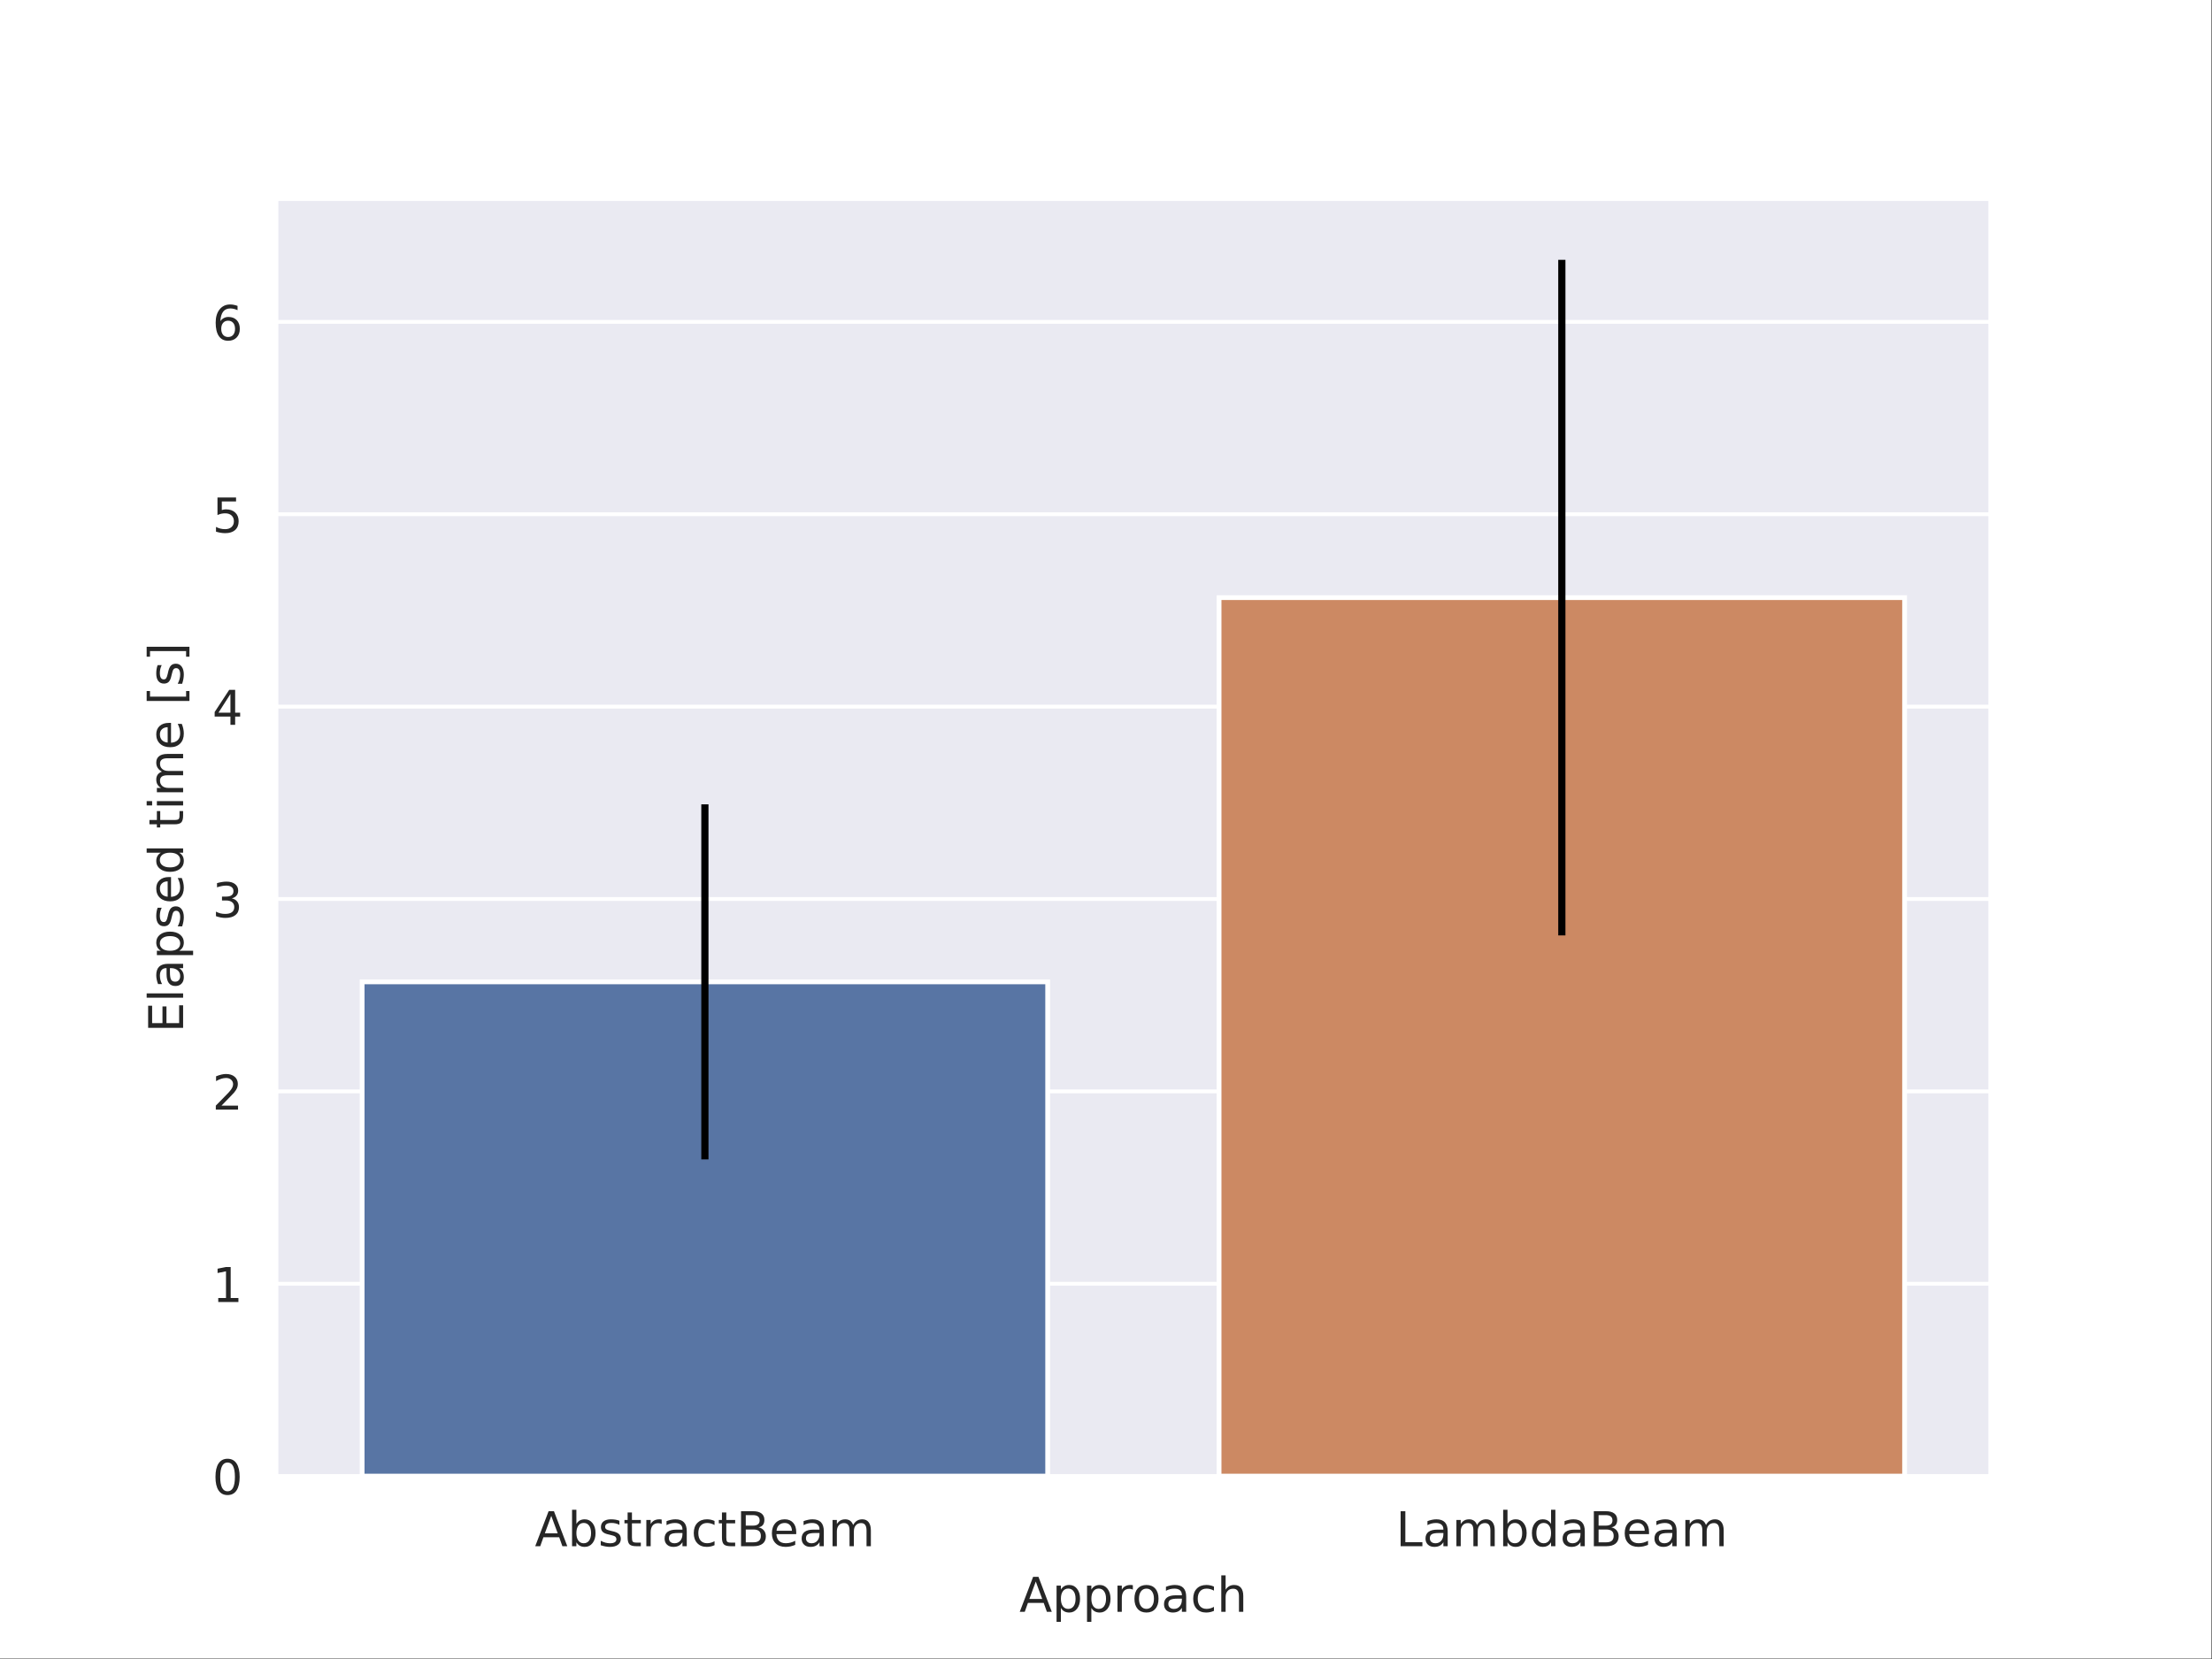
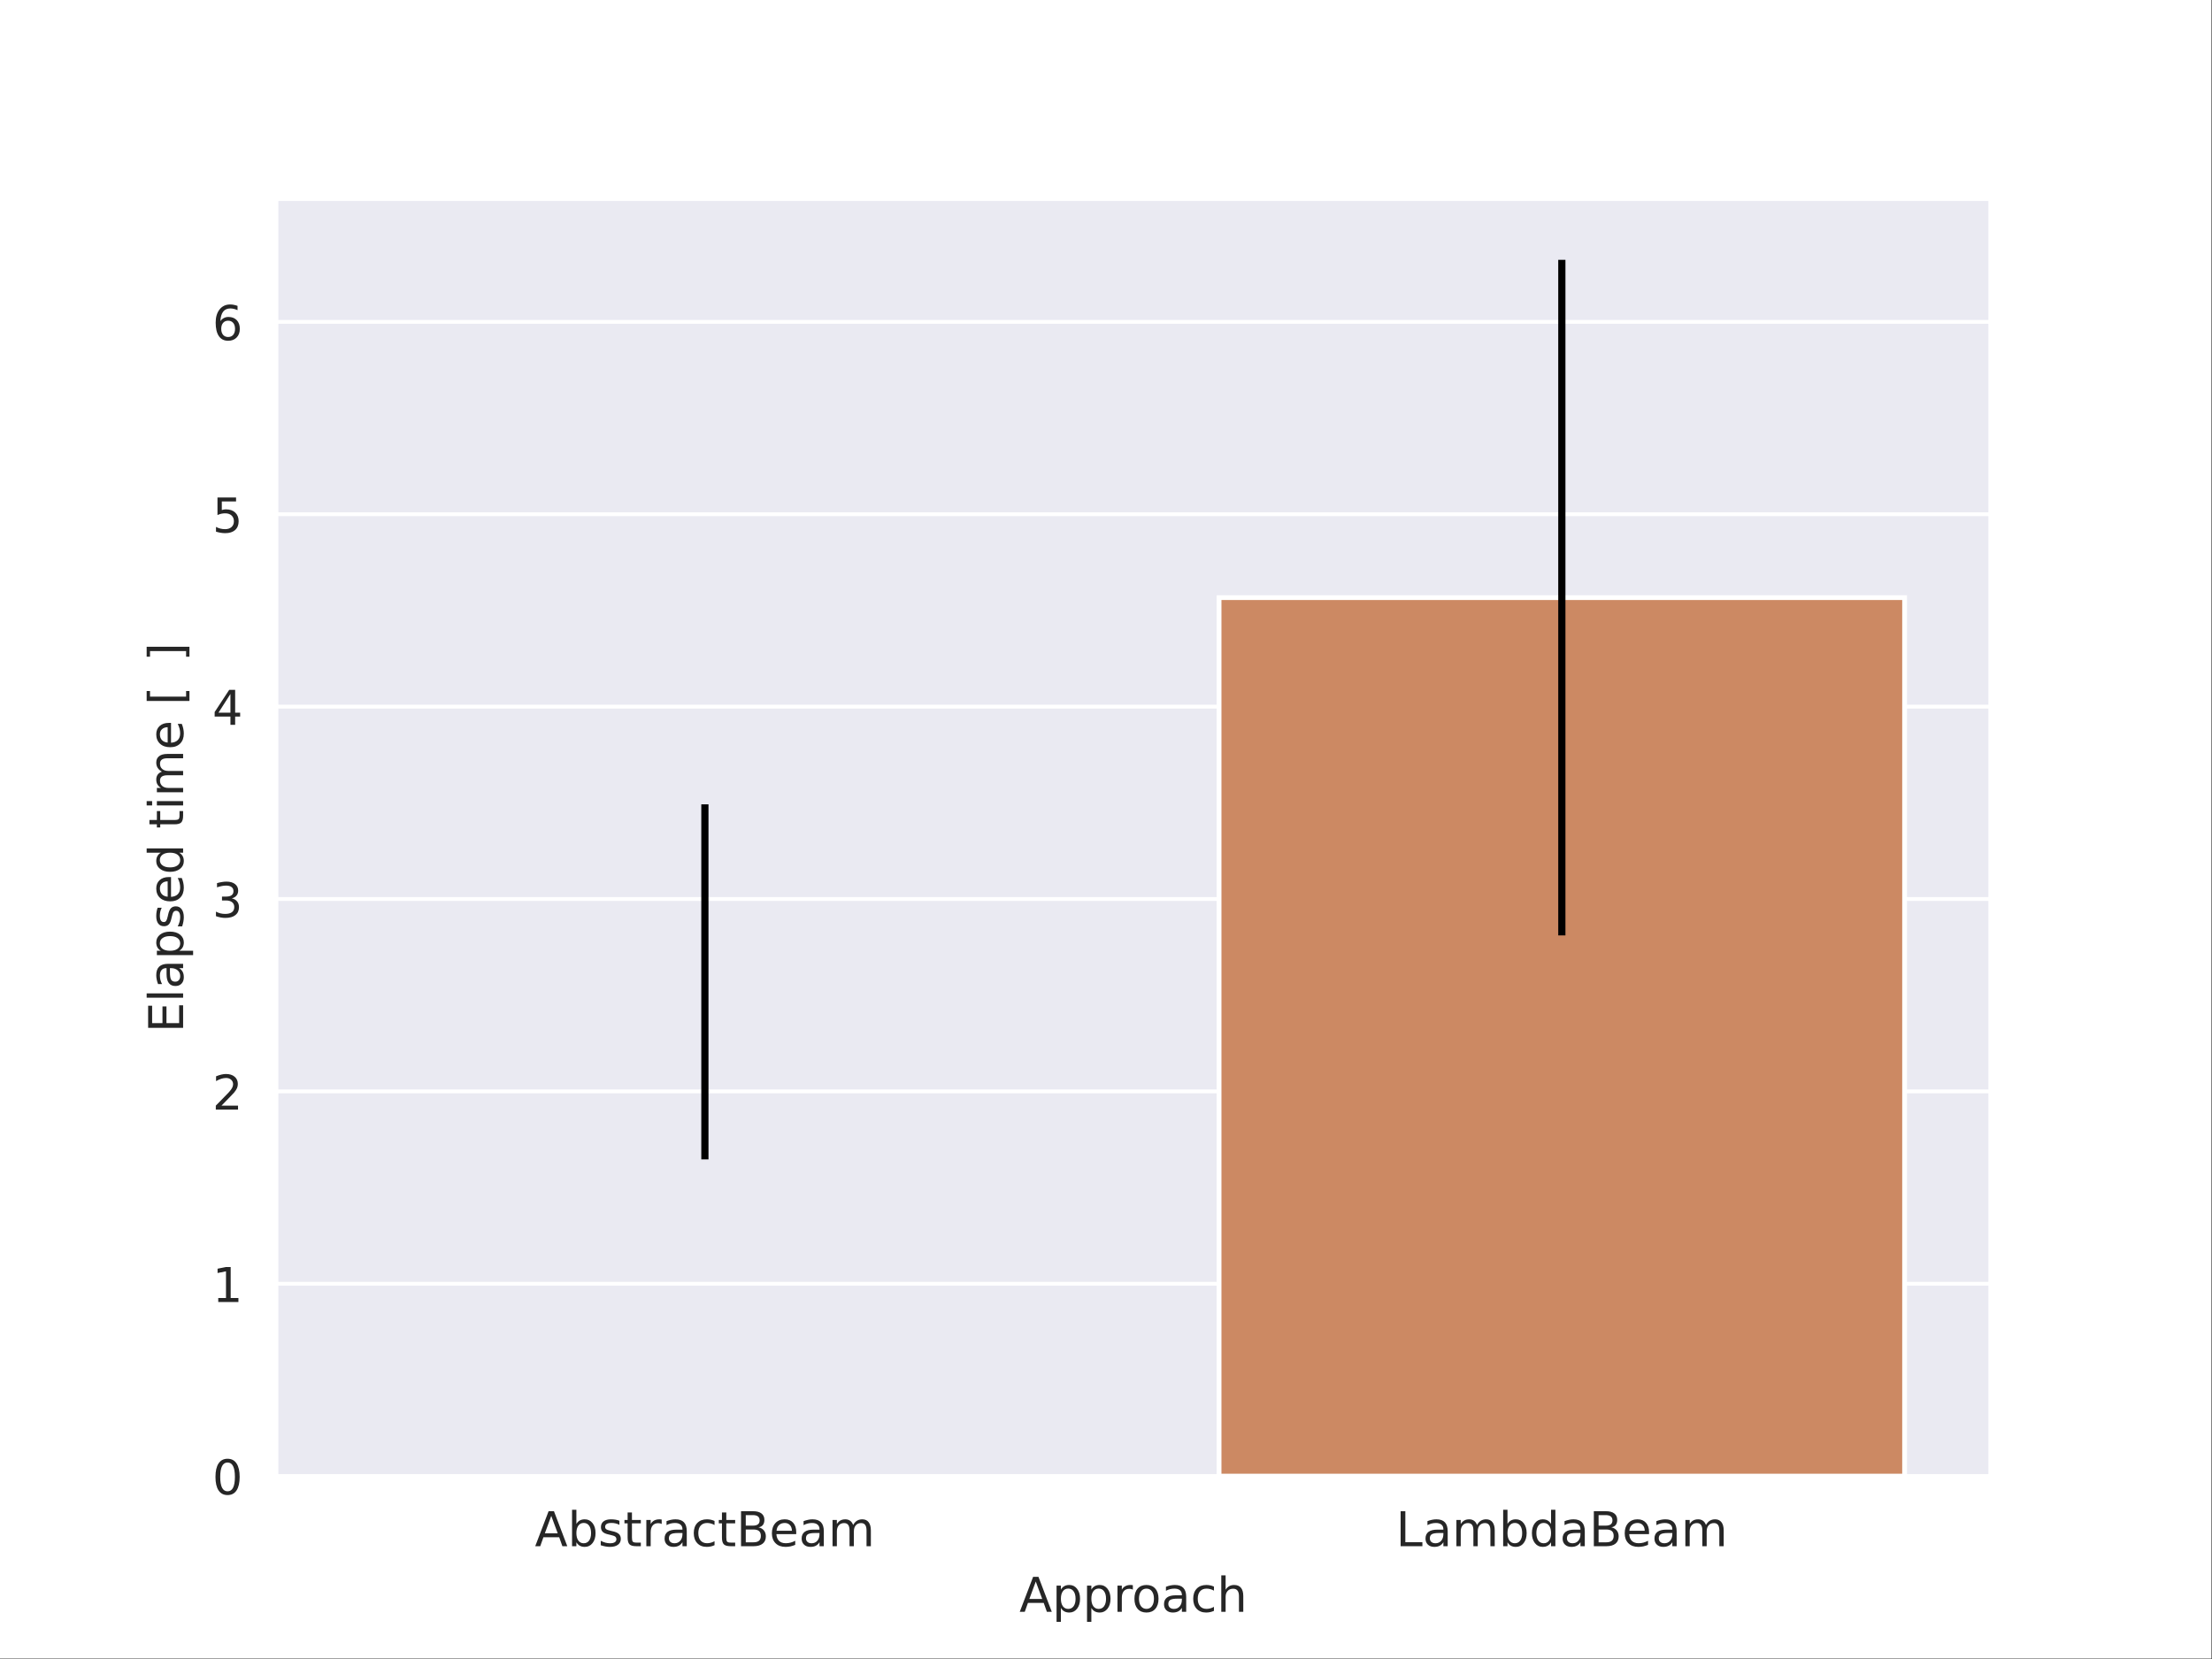
<svg xmlns="http://www.w3.org/2000/svg" version="1.1" id="svg2" width="614.4" height="460.8" viewBox="0 0 614.4 460.8">
  <rect x="0" y="0" width="614.4" height="460.8" fill="#333333" stroke="none" />
  <defs id="defs6">
    <clipPath clipPathUnits="userSpaceOnUse" id="clipPath82">
      <path d="M 57.602,41.473 H 414.719 V 307.586 H 57.602 Z" id="path80" />
    </clipPath>
    <clipPath clipPathUnits="userSpaceOnUse" id="clipPath92">
      <path d="M 0,0 H 461 V 346 H 0 Z" id="path90" />
    </clipPath>
    <clipPath clipPathUnits="userSpaceOnUse" id="clipPath108">
      <path d="M 57.602,41.473 H 414.719 V 307.586 H 57.602 Z" id="path106" />
    </clipPath>
    <clipPath clipPathUnits="userSpaceOnUse" id="clipPath118">
      <path d="M 0,0 H 461 V 346 H 0 Z" id="path116" />
    </clipPath>
    <clipPath clipPathUnits="userSpaceOnUse" id="clipPath134">
      <path d="M 57.602,41.473 H 414.719 V 307.586 H 57.602 Z" id="path132" />
    </clipPath>
    <clipPath clipPathUnits="userSpaceOnUse" id="clipPath144">
      <path d="M 0,0 H 461 V 346 H 0 Z" id="path142" />
    </clipPath>
    <clipPath clipPathUnits="userSpaceOnUse" id="clipPath160">
      <path d="M 57.602,41.473 H 414.719 V 307.586 H 57.602 Z" id="path158" />
    </clipPath>
    <clipPath clipPathUnits="userSpaceOnUse" id="clipPath170">
      <path d="M 0,0 H 461 V 346 H 0 Z" id="path168" />
    </clipPath>
    <clipPath clipPathUnits="userSpaceOnUse" id="clipPath186">
      <path d="M 57.602,41.473 H 414.719 V 307.586 H 57.602 Z" id="path184" />
    </clipPath>
    <clipPath clipPathUnits="userSpaceOnUse" id="clipPath196">
      <path d="M 0,0 H 461 V 346 H 0 Z" id="path194" />
    </clipPath>
    <clipPath clipPathUnits="userSpaceOnUse" id="clipPath212">
      <path d="M 57.602,41.473 H 414.719 V 307.586 H 57.602 Z" id="path210" />
    </clipPath>
    <clipPath clipPathUnits="userSpaceOnUse" id="clipPath222">
      <path d="M 0,0 H 461 V 346 H 0 Z" id="path220" />
    </clipPath>
    <clipPath clipPathUnits="userSpaceOnUse" id="clipPath238">
      <path d="M 57.602,41.473 H 414.719 V 307.586 H 57.602 Z" id="path236" />
    </clipPath>
    <clipPath clipPathUnits="userSpaceOnUse" id="clipPath248">
      <path d="M 0,0 H 461 V 346 H 0 Z" id="path246" />
    </clipPath>
    <clipPath clipPathUnits="userSpaceOnUse" id="clipPath292">
      <path d="M 57.602,41.473 H 414.719 V 307.586 H 57.602 Z" id="path290" />
    </clipPath>
    <clipPath clipPathUnits="userSpaceOnUse" id="clipPath302">
-       <path d="M 0,0 H 461 V 346 H 0 Z" id="path300" />
-     </clipPath>
+       </clipPath>
    <clipPath clipPathUnits="userSpaceOnUse" id="clipPath316">
      <path d="M 0,0 H 461 V 346 H 0 Z" id="path314" />
    </clipPath>
    <clipPath clipPathUnits="userSpaceOnUse" id="clipPath330">
      <path d="M 0,0 H 461 V 346 H 0 Z" id="path328" />
    </clipPath>
    <clipPath clipPathUnits="userSpaceOnUse" id="clipPath344">
      <path d="M 0,0 H 461 V 346 H 0 Z" id="path342" />
    </clipPath>
  </defs>
  <g id="g8" transform="matrix(1.333,0,0,1.333,0,1.352e-5)">
    <g id="g10">
      <path d="M 0,0 H 460.801 V 345.602 H 0 Z" style="fill:#ffffff;fill-opacity:1;fill-rule:nonzero;stroke:none" id="path12" />
      <path d="M 57.602,41.473 H 414.719 V 307.586 H 57.602 Z" style="fill:#eaeaf2;fill-opacity:1;fill-rule:nonzero;stroke:none" id="path14" />
      <path d="m 114.867,315.863 -1.336,3.629 h 2.68 z m -0.555,-0.972 h 1.118 l 2.777,7.293 h -1.023 l -0.664,-1.872 h -3.286 l -0.664,1.872 h -1.043 z" style="fill:#262626;fill-opacity:1;fill-rule:nonzero;stroke:none" id="path16" />
      <path d="m 123.16,319.453 c 0,-0.66 -0.137,-1.18 -0.406,-1.555 -0.274,-0.375 -0.649,-0.562 -1.121,-0.562 -0.477,0 -0.852,0.187 -1.121,0.562 -0.274,0.375 -0.41,0.895 -0.41,1.555 0,0.66 0.136,1.18 0.41,1.555 0.269,0.375 0.644,0.562 1.121,0.562 0.472,0 0.847,-0.187 1.121,-0.562 0.269,-0.375 0.406,-0.895 0.406,-1.555 z m -3.058,-1.91 c 0.191,-0.324 0.429,-0.566 0.714,-0.723 0.289,-0.16 0.633,-0.238 1.036,-0.238 0.664,0 1.203,0.266 1.617,0.793 0.418,0.523 0.625,1.219 0.625,2.078 0,0.859 -0.207,1.555 -0.625,2.082 -0.414,0.527 -0.953,0.789 -1.617,0.789 -0.403,0 -0.747,-0.078 -1.036,-0.238 -0.285,-0.156 -0.523,-0.398 -0.714,-0.723 v 0.821 h -0.903 v -7.598 h 0.903 z" style="fill:#262626;fill-opacity:1;fill-rule:nonzero;stroke:none" id="path18" />
      <path d="m 129.066,316.875 v 0.852 c -0.254,-0.133 -0.515,-0.231 -0.789,-0.293 -0.273,-0.067 -0.558,-0.098 -0.851,-0.098 -0.446,0 -0.781,0.066 -1.004,0.203 -0.223,0.137 -0.332,0.34 -0.332,0.617 0,0.207 0.078,0.371 0.238,0.489 0.16,0.121 0.481,0.23 0.961,0.339 l 0.309,0.071 c 0.636,0.133 1.09,0.328 1.359,0.578 0.27,0.246 0.402,0.594 0.402,1.039 0,0.508 -0.199,0.914 -0.601,1.211 -0.403,0.293 -0.953,0.441 -1.656,0.441 -0.293,0 -0.602,-0.027 -0.918,-0.086 -0.317,-0.058 -0.653,-0.14 -1.004,-0.254 v -0.929 c 0.332,0.172 0.66,0.3 0.984,0.39 0.32,0.082 0.641,0.125 0.957,0.125 0.422,0 0.746,-0.07 0.973,-0.215 0.23,-0.144 0.344,-0.351 0.344,-0.613 0,-0.242 -0.083,-0.43 -0.247,-0.562 -0.164,-0.129 -0.523,-0.254 -1.082,-0.375 l -0.312,-0.075 c -0.555,-0.117 -0.957,-0.296 -1.207,-0.539 -0.246,-0.242 -0.371,-0.574 -0.371,-0.996 0,-0.515 0.183,-0.914 0.547,-1.191 0.367,-0.281 0.882,-0.422 1.554,-0.422 0.332,0 0.645,0.023 0.938,0.074 0.293,0.047 0.562,0.121 0.808,0.219 z" style="fill:#262626;fill-opacity:1;fill-rule:nonzero;stroke:none" id="path20" />
      <path d="m 131.68,315.16 v 1.555 h 1.851 v 0.699 h -1.851 v 2.969 c 0,0.445 0.062,0.73 0.183,0.859 0.121,0.125 0.371,0.188 0.746,0.188 h 0.922 v 0.754 h -0.922 c -0.695,0 -1.171,-0.129 -1.437,-0.387 -0.262,-0.262 -0.395,-0.735 -0.395,-1.414 v -2.969 h -0.66 v -0.699 h 0.66 v -1.555 z" style="fill:#262626;fill-opacity:1;fill-rule:nonzero;stroke:none" id="path22" />
      <path d="m 137.879,317.555 c -0.098,-0.059 -0.211,-0.102 -0.328,-0.129 -0.117,-0.028 -0.25,-0.043 -0.391,-0.043 -0.512,0 -0.898,0.164 -1.172,0.496 -0.273,0.328 -0.406,0.805 -0.406,1.422 v 2.883 h -0.906 v -5.469 h 0.906 v 0.847 c 0.188,-0.332 0.434,-0.578 0.734,-0.738 0.305,-0.16 0.672,-0.242 1.106,-0.242 0.062,0 0.129,0.004 0.207,0.012 0.074,0.008 0.156,0.019 0.246,0.039 z" style="fill:#262626;fill-opacity:1;fill-rule:nonzero;stroke:none" id="path24" />
      <path d="m 141.309,319.434 c -0.727,0 -1.231,0.082 -1.508,0.25 -0.281,0.164 -0.422,0.449 -0.422,0.847 0,0.321 0.105,0.574 0.316,0.762 0.211,0.184 0.496,0.277 0.856,0.277 0.5,0 0.898,-0.175 1.199,-0.527 0.301,-0.355 0.453,-0.824 0.453,-1.41 v -0.199 z m 1.793,-0.372 v 3.122 h -0.899 v -0.832 c -0.207,0.332 -0.461,0.578 -0.765,0.734 -0.309,0.16 -0.684,0.238 -1.126,0.238 -0.558,0 -1.003,-0.156 -1.335,-0.472 -0.332,-0.313 -0.497,-0.735 -0.497,-1.262 0,-0.613 0.208,-1.078 0.618,-1.391 0.414,-0.312 1.027,-0.469 1.843,-0.469 h 1.262 v -0.089 c 0,-0.414 -0.137,-0.731 -0.406,-0.957 -0.274,-0.227 -0.656,-0.34 -1.149,-0.34 -0.312,0 -0.617,0.039 -0.914,0.113 -0.293,0.074 -0.578,0.188 -0.851,0.336 v -0.832 c 0.328,-0.125 0.648,-0.219 0.957,-0.281 0.308,-0.067 0.609,-0.098 0.902,-0.098 0.793,0 1.383,0.207 1.774,0.617 0.39,0.41 0.586,1.031 0.586,1.863 z" style="fill:#262626;fill-opacity:1;fill-rule:nonzero;stroke:none" id="path26" />
      <path d="m 148.887,316.922 v 0.844 c -0.254,-0.141 -0.508,-0.246 -0.766,-0.317 -0.254,-0.07 -0.512,-0.105 -0.773,-0.105 -0.582,0 -1.036,0.183 -1.36,0.554 -0.32,0.368 -0.48,0.887 -0.48,1.555 0,0.668 0.16,1.188 0.48,1.555 0.324,0.371 0.778,0.554 1.36,0.554 0.261,0 0.519,-0.035 0.773,-0.105 0.258,-0.07 0.512,-0.176 0.766,-0.316 v 0.832 c -0.25,0.117 -0.512,0.203 -0.782,0.261 -0.265,0.063 -0.55,0.09 -0.855,0.09 -0.824,0 -1.477,-0.258 -1.965,-0.777 -0.484,-0.516 -0.726,-1.215 -0.726,-2.094 0,-0.891 0.246,-1.594 0.734,-2.101 0.492,-0.512 1.164,-0.77 2.016,-0.77 0.277,0 0.546,0.027 0.812,0.086 0.262,0.059 0.52,0.141 0.766,0.254 z" style="fill:#262626;fill-opacity:1;fill-rule:nonzero;stroke:none" id="path28" />
      <path d="m 151.34,315.16 v 1.555 h 1.848 v 0.699 h -1.848 v 2.969 c 0,0.445 0.058,0.73 0.18,0.859 0.125,0.125 0.371,0.188 0.746,0.188 h 0.922 v 0.754 h -0.922 c -0.692,0 -1.172,-0.129 -1.434,-0.387 -0.266,-0.262 -0.398,-0.735 -0.398,-1.414 v -2.969 h -0.657 v -0.699 h 0.657 v -1.555 z" style="fill:#262626;fill-opacity:1;fill-rule:nonzero;stroke:none" id="path30" />
      <path d="m 155.395,318.703 v 2.668 h 1.582 c 0.531,0 0.925,-0.109 1.179,-0.328 0.258,-0.223 0.383,-0.559 0.383,-1.008 0,-0.457 -0.125,-0.793 -0.383,-1.008 -0.254,-0.218 -0.648,-0.324 -1.179,-0.324 z m 0,-3 v 2.195 h 1.46 c 0.481,0 0.84,-0.089 1.075,-0.269 0.238,-0.18 0.355,-0.457 0.355,-0.828 0,-0.367 -0.117,-0.641 -0.355,-0.824 -0.235,-0.184 -0.594,-0.274 -1.075,-0.274 z m -0.985,-0.812 h 2.52 c 0.75,0 1.332,0.156 1.738,0.468 0.406,0.313 0.609,0.758 0.609,1.336 0,0.446 -0.105,0.801 -0.312,1.063 -0.207,0.265 -0.516,0.43 -0.918,0.492 0.484,0.105 0.863,0.324 1.133,0.656 0.265,0.328 0.402,0.742 0.402,1.235 0,0.652 -0.223,1.156 -0.664,1.511 -0.445,0.352 -1.074,0.532 -1.891,0.532 h -2.617 z" style="fill:#262626;fill-opacity:1;fill-rule:nonzero;stroke:none" id="path32" />
      <path d="m 165.91,319.223 v 0.441 h -4.133 c 0.039,0.617 0.227,1.09 0.559,1.414 0.336,0.32 0.797,0.484 1.394,0.484 0.344,0 0.68,-0.042 1.004,-0.124 0.325,-0.086 0.645,-0.215 0.965,-0.383 v 0.851 c -0.324,0.133 -0.652,0.239 -0.992,0.313 -0.34,0.07 -0.684,0.105 -1.031,0.105 -0.871,0 -1.563,-0.254 -2.071,-0.762 -0.511,-0.507 -0.765,-1.195 -0.765,-2.062 0,-0.895 0.242,-1.602 0.726,-2.129 0.481,-0.527 1.133,-0.789 1.954,-0.789 0.738,0 1.32,0.238 1.746,0.711 0.429,0.473 0.644,1.117 0.644,1.93 z m -0.898,-0.262 c -0.008,-0.492 -0.145,-0.883 -0.414,-1.176 -0.27,-0.293 -0.625,-0.441 -1.067,-0.441 -0.5,0 -0.902,0.14 -1.203,0.426 -0.301,0.281 -0.476,0.679 -0.519,1.195 z" style="fill:#262626;fill-opacity:1;fill-rule:nonzero;stroke:none" id="path34" />
      <path d="m 169.867,319.434 c -0.722,0 -1.226,0.082 -1.508,0.25 -0.281,0.164 -0.421,0.449 -0.421,0.847 0,0.321 0.105,0.574 0.316,0.762 0.211,0.184 0.496,0.277 0.855,0.277 0.5,0 0.903,-0.175 1.203,-0.527 0.301,-0.355 0.45,-0.824 0.45,-1.41 v -0.199 z m 1.793,-0.372 v 3.122 h -0.898 v -0.832 c -0.203,0.332 -0.461,0.578 -0.766,0.734 -0.308,0.16 -0.68,0.238 -1.125,0.238 -0.559,0 -1.004,-0.156 -1.336,-0.472 -0.328,-0.313 -0.496,-0.735 -0.496,-1.262 0,-0.613 0.207,-1.078 0.617,-1.391 0.414,-0.312 1.028,-0.469 1.844,-0.469 h 1.262 v -0.089 c 0,-0.414 -0.137,-0.731 -0.407,-0.957 -0.273,-0.227 -0.656,-0.34 -1.144,-0.34 -0.313,0 -0.617,0.039 -0.914,0.113 -0.297,0.074 -0.582,0.188 -0.856,0.336 v -0.832 c 0.329,-0.125 0.649,-0.219 0.957,-0.281 0.309,-0.067 0.61,-0.098 0.903,-0.098 0.793,0 1.383,0.207 1.773,0.617 0.391,0.41 0.586,1.031 0.586,1.863 z" style="fill:#262626;fill-opacity:1;fill-rule:nonzero;stroke:none" id="path36" />
      <path d="m 177.77,317.766 c 0.222,-0.407 0.492,-0.704 0.804,-0.895 0.313,-0.191 0.68,-0.289 1.106,-0.289 0.566,0 1.008,0.199 1.316,0.598 0.309,0.398 0.465,0.965 0.465,1.703 v 3.301 h -0.902 v -3.274 c 0,-0.523 -0.094,-0.91 -0.282,-1.164 -0.183,-0.254 -0.468,-0.383 -0.847,-0.383 -0.465,0 -0.836,0.157 -1.106,0.465 -0.269,0.309 -0.402,0.731 -0.402,1.266 v 3.09 h -0.906 v -3.274 c 0,-0.527 -0.09,-0.918 -0.278,-1.168 -0.183,-0.254 -0.472,-0.379 -0.859,-0.379 -0.457,0 -0.824,0.157 -1.094,0.465 -0.269,0.313 -0.406,0.734 -0.406,1.266 v 3.09 h -0.902 v -5.469 h 0.902 v 0.847 c 0.207,-0.335 0.453,-0.582 0.738,-0.742 0.285,-0.156 0.625,-0.238 1.02,-0.238 0.398,0 0.738,0.102 1.015,0.305 0.278,0.199 0.485,0.492 0.618,0.879 z" style="fill:#262626;fill-opacity:1;fill-rule:nonzero;stroke:none" id="path38" />
      <path d="m 291.848,314.891 h 0.984 v 6.461 h 3.551 v 0.832 h -4.535 z" style="fill:#262626;fill-opacity:1;fill-rule:nonzero;stroke:none" id="path40" />
      <path d="m 299.863,319.434 c -0.722,0 -1.226,0.082 -1.508,0.25 -0.281,0.164 -0.421,0.449 -0.421,0.847 0,0.321 0.105,0.574 0.316,0.762 0.211,0.184 0.496,0.277 0.855,0.277 0.5,0 0.903,-0.175 1.204,-0.527 0.3,-0.355 0.449,-0.824 0.449,-1.41 v -0.199 z m 1.793,-0.372 v 3.122 h -0.898 v -0.832 c -0.203,0.332 -0.461,0.578 -0.766,0.734 -0.308,0.16 -0.68,0.238 -1.125,0.238 -0.558,0 -1.004,-0.156 -1.336,-0.472 -0.328,-0.313 -0.496,-0.735 -0.496,-1.262 0,-0.613 0.207,-1.078 0.617,-1.391 0.414,-0.312 1.028,-0.469 1.844,-0.469 h 1.262 v -0.089 c 0,-0.414 -0.137,-0.731 -0.406,-0.957 -0.274,-0.227 -0.653,-0.34 -1.145,-0.34 -0.312,0 -0.617,0.039 -0.914,0.113 -0.297,0.074 -0.582,0.188 -0.855,0.336 v -0.832 c 0.328,-0.125 0.648,-0.219 0.957,-0.281 0.308,-0.067 0.609,-0.098 0.902,-0.098 0.793,0 1.383,0.207 1.773,0.617 0.391,0.41 0.586,1.031 0.586,1.863 z" style="fill:#262626;fill-opacity:1;fill-rule:nonzero;stroke:none" id="path42" />
      <path d="m 307.766,317.766 c 0.222,-0.407 0.492,-0.704 0.804,-0.895 0.313,-0.191 0.68,-0.289 1.106,-0.289 0.57,0 1.008,0.199 1.316,0.598 0.309,0.398 0.465,0.965 0.465,1.703 v 3.301 h -0.902 v -3.274 c 0,-0.523 -0.094,-0.91 -0.282,-1.164 -0.183,-0.254 -0.468,-0.383 -0.847,-0.383 -0.465,0 -0.832,0.157 -1.106,0.465 -0.269,0.309 -0.402,0.731 -0.402,1.266 v 3.09 h -0.906 v -3.274 c 0,-0.527 -0.09,-0.918 -0.278,-1.168 -0.183,-0.254 -0.472,-0.379 -0.859,-0.379 -0.457,0 -0.824,0.157 -1.094,0.465 -0.269,0.313 -0.406,0.734 -0.406,1.266 v 3.09 h -0.902 v -5.469 h 0.902 v 0.847 c 0.207,-0.335 0.453,-0.582 0.738,-0.742 0.285,-0.156 0.625,-0.238 1.02,-0.238 0.398,0 0.738,0.102 1.015,0.305 0.278,0.199 0.485,0.492 0.618,0.879 z" style="fill:#262626;fill-opacity:1;fill-rule:nonzero;stroke:none" id="path44" />
      <path d="m 317.176,319.453 c 0,-0.66 -0.137,-1.18 -0.41,-1.555 -0.27,-0.375 -0.645,-0.562 -1.118,-0.562 -0.476,0 -0.851,0.187 -1.125,0.562 -0.269,0.375 -0.406,0.895 -0.406,1.555 0,0.66 0.137,1.18 0.406,1.555 0.274,0.375 0.649,0.562 1.125,0.562 0.473,0 0.848,-0.187 1.118,-0.562 0.273,-0.375 0.41,-0.895 0.41,-1.555 z m -3.059,-1.91 c 0.192,-0.324 0.43,-0.566 0.715,-0.723 0.289,-0.16 0.633,-0.238 1.035,-0.238 0.664,0 1.203,0.266 1.617,0.793 0.414,0.523 0.625,1.219 0.625,2.078 0,0.859 -0.211,1.555 -0.625,2.082 -0.414,0.527 -0.953,0.789 -1.617,0.789 -0.402,0 -0.746,-0.078 -1.035,-0.238 -0.285,-0.156 -0.523,-0.398 -0.715,-0.723 v 0.821 h -0.902 v -7.598 h 0.902 z" style="fill:#262626;fill-opacity:1;fill-rule:nonzero;stroke:none" id="path46" />
      <path d="m 323.195,317.543 v -2.957 h 0.899 v 7.598 h -0.899 v -0.821 c -0.187,0.325 -0.429,0.567 -0.715,0.723 -0.289,0.16 -0.636,0.238 -1.039,0.238 -0.66,0 -1.199,-0.262 -1.613,-0.789 -0.414,-0.527 -0.621,-1.223 -0.621,-2.082 0,-0.859 0.207,-1.555 0.621,-2.078 0.414,-0.527 0.953,-0.793 1.613,-0.793 0.403,0 0.75,0.078 1.039,0.238 0.286,0.157 0.528,0.399 0.715,0.723 z m -3.062,1.91 c 0,0.66 0.137,1.18 0.41,1.555 0.269,0.375 0.645,0.562 1.117,0.562 0.477,0 0.852,-0.187 1.125,-0.562 0.274,-0.375 0.41,-0.895 0.41,-1.555 0,-0.66 -0.136,-1.18 -0.41,-1.555 -0.273,-0.375 -0.648,-0.562 -1.125,-0.562 -0.472,0 -0.848,0.187 -1.117,0.562 -0.273,0.375 -0.41,0.895 -0.41,1.555 z" style="fill:#262626;fill-opacity:1;fill-rule:nonzero;stroke:none" id="path48" />
      <path d="m 328.43,319.434 c -0.727,0 -1.231,0.082 -1.508,0.25 -0.281,0.164 -0.422,0.449 -0.422,0.847 0,0.321 0.105,0.574 0.316,0.762 0.211,0.184 0.496,0.277 0.856,0.277 0.5,0 0.898,-0.175 1.199,-0.527 0.301,-0.355 0.453,-0.824 0.453,-1.41 v -0.199 z m 1.793,-0.372 v 3.122 h -0.899 v -0.832 c -0.207,0.332 -0.461,0.578 -0.769,0.734 -0.305,0.16 -0.68,0.238 -1.121,0.238 -0.559,0 -1.004,-0.156 -1.336,-0.472 -0.332,-0.313 -0.496,-0.735 -0.496,-1.262 0,-0.613 0.207,-1.078 0.617,-1.391 0.414,-0.312 1.027,-0.469 1.843,-0.469 h 1.262 v -0.089 c 0,-0.414 -0.136,-0.731 -0.41,-0.957 -0.269,-0.227 -0.652,-0.34 -1.144,-0.34 -0.313,0 -0.618,0.039 -0.915,0.113 -0.296,0.074 -0.578,0.188 -0.851,0.336 v -0.832 c 0.328,-0.125 0.644,-0.219 0.957,-0.281 0.309,-0.067 0.609,-0.098 0.902,-0.098 0.789,0 1.383,0.207 1.774,0.617 0.39,0.41 0.586,1.031 0.586,1.863 z" style="fill:#262626;fill-opacity:1;fill-rule:nonzero;stroke:none" id="path50" />
      <path d="m 333.098,318.703 v 2.668 h 1.582 c 0.531,0 0.922,-0.109 1.179,-0.328 0.254,-0.223 0.383,-0.559 0.383,-1.008 0,-0.457 -0.129,-0.793 -0.383,-1.008 -0.257,-0.218 -0.648,-0.324 -1.179,-0.324 z m 0,-3 v 2.195 h 1.461 c 0.48,0 0.839,-0.089 1.074,-0.269 0.234,-0.18 0.355,-0.457 0.355,-0.828 0,-0.367 -0.121,-0.641 -0.355,-0.824 -0.235,-0.184 -0.594,-0.274 -1.074,-0.274 z m -0.989,-0.812 h 2.524 c 0.75,0 1.328,0.156 1.734,0.468 0.41,0.313 0.613,0.758 0.613,1.336 0,0.446 -0.105,0.801 -0.312,1.063 -0.211,0.265 -0.516,0.43 -0.918,0.492 0.484,0.105 0.859,0.324 1.129,0.656 0.269,0.328 0.402,0.742 0.402,1.235 0,0.652 -0.219,1.156 -0.664,1.511 -0.441,0.352 -1.07,0.532 -1.89,0.532 h -2.618 z" style="fill:#262626;fill-opacity:1;fill-rule:nonzero;stroke:none" id="path52" />
      <path d="m 343.609,319.223 v 0.441 h -4.129 c 0.04,0.617 0.223,1.09 0.559,1.414 0.332,0.32 0.797,0.484 1.395,0.484 0.343,0 0.675,-0.042 1,-0.124 0.324,-0.086 0.648,-0.215 0.968,-0.383 v 0.851 c -0.324,0.133 -0.656,0.239 -0.992,0.313 -0.34,0.07 -0.683,0.105 -1.031,0.105 -0.871,0 -1.563,-0.254 -2.074,-0.762 -0.508,-0.507 -0.762,-1.195 -0.762,-2.062 0,-0.895 0.238,-1.602 0.723,-2.129 0.484,-0.527 1.136,-0.789 1.957,-0.789 0.734,0 1.316,0.238 1.746,0.711 0.426,0.473 0.64,1.117 0.64,1.93 z m -0.898,-0.262 c -0.004,-0.492 -0.145,-0.883 -0.41,-1.176 -0.27,-0.293 -0.625,-0.441 -1.071,-0.441 -0.5,0 -0.902,0.14 -1.203,0.426 -0.3,0.281 -0.472,0.679 -0.519,1.195 z" style="fill:#262626;fill-opacity:1;fill-rule:nonzero;stroke:none" id="path54" />
      <path d="m 347.57,319.434 c -0.726,0 -1.23,0.082 -1.508,0.25 -0.281,0.164 -0.421,0.449 -0.421,0.847 0,0.321 0.105,0.574 0.316,0.762 0.211,0.184 0.496,0.277 0.855,0.277 0.5,0 0.899,-0.175 1.2,-0.527 0.3,-0.355 0.453,-0.824 0.453,-1.41 v -0.199 z m 1.793,-0.372 v 3.122 h -0.898 v -0.832 c -0.207,0.332 -0.461,0.578 -0.77,0.734 -0.304,0.16 -0.679,0.238 -1.121,0.238 -0.558,0 -1.004,-0.156 -1.336,-0.472 -0.332,-0.313 -0.496,-0.735 -0.496,-1.262 0,-0.613 0.207,-1.078 0.617,-1.391 0.414,-0.312 1.028,-0.469 1.844,-0.469 h 1.262 v -0.089 c 0,-0.414 -0.137,-0.731 -0.41,-0.957 -0.27,-0.227 -0.653,-0.34 -1.145,-0.34 -0.312,0 -0.617,0.039 -0.914,0.113 -0.297,0.074 -0.578,0.188 -0.851,0.336 v -0.832 c 0.328,-0.125 0.644,-0.219 0.957,-0.281 0.308,-0.067 0.609,-0.098 0.902,-0.098 0.789,0 1.383,0.207 1.773,0.617 0.391,0.41 0.586,1.031 0.586,1.863 z" style="fill:#262626;fill-opacity:1;fill-rule:nonzero;stroke:none" id="path56" />
      <path d="m 355.469,317.766 c 0.226,-0.407 0.496,-0.704 0.808,-0.895 0.313,-0.191 0.68,-0.289 1.102,-0.289 0.57,0 1.012,0.199 1.32,0.598 0.309,0.398 0.465,0.965 0.465,1.703 v 3.301 h -0.906 v -3.274 c 0,-0.523 -0.094,-0.91 -0.278,-1.164 -0.187,-0.254 -0.468,-0.383 -0.847,-0.383 -0.469,0 -0.836,0.157 -1.106,0.465 -0.269,0.309 -0.406,0.731 -0.406,1.266 v 3.09 h -0.902 v -3.274 c 0,-0.527 -0.094,-0.918 -0.278,-1.168 -0.187,-0.254 -0.472,-0.379 -0.859,-0.379 -0.461,0 -0.824,0.157 -1.098,0.465 -0.269,0.313 -0.402,0.734 -0.402,1.266 v 3.09 h -0.902 v -5.469 h 0.902 v 0.847 c 0.203,-0.335 0.449,-0.582 0.738,-0.742 0.285,-0.156 0.625,-0.238 1.02,-0.238 0.398,0 0.734,0.102 1.012,0.305 0.281,0.199 0.484,0.492 0.617,0.879 z" style="fill:#262626;fill-opacity:1;fill-rule:nonzero;stroke:none" id="path58" />
      <path d="m 215.824,329.543 -1.336,3.629 h 2.68 z m -0.554,-0.973 h 1.117 l 2.777,7.289 h -1.023 l -0.664,-1.867 h -3.286 l -0.664,1.867 h -1.043 z" style="fill:#262626;fill-opacity:1;fill-rule:nonzero;stroke:none" id="path60" />
      <path d="m 221.059,335.039 v 2.902 h -0.903 v -7.55 h 0.903 v 0.832 c 0.191,-0.325 0.429,-0.567 0.714,-0.723 0.289,-0.16 0.633,-0.238 1.036,-0.238 0.664,0 1.203,0.261 1.617,0.789 0.414,0.527 0.625,1.222 0.625,2.082 0,0.859 -0.211,1.551 -0.625,2.078 -0.414,0.527 -0.953,0.793 -1.617,0.793 -0.403,0 -0.747,-0.082 -1.036,-0.238 -0.285,-0.161 -0.523,-0.399 -0.714,-0.727 z m 3.058,-1.906 c 0,-0.664 -0.137,-1.18 -0.41,-1.555 -0.269,-0.379 -0.645,-0.566 -1.117,-0.566 -0.477,0 -0.852,0.187 -1.125,0.566 -0.27,0.375 -0.406,0.891 -0.406,1.555 0,0.66 0.136,1.176 0.406,1.555 0.273,0.374 0.648,0.562 1.125,0.562 0.472,0 0.848,-0.188 1.117,-0.562 0.273,-0.379 0.41,-0.895 0.41,-1.555 z" style="fill:#262626;fill-opacity:1;fill-rule:nonzero;stroke:none" id="path62" />
      <path d="m 227.406,335.039 v 2.902 h -0.902 v -7.55 h 0.902 v 0.832 c 0.192,-0.325 0.43,-0.567 0.715,-0.723 0.289,-0.16 0.633,-0.238 1.035,-0.238 0.664,0 1.203,0.261 1.617,0.789 0.415,0.527 0.625,1.222 0.625,2.082 0,0.859 -0.21,1.551 -0.625,2.078 -0.414,0.527 -0.953,0.793 -1.617,0.793 -0.402,0 -0.746,-0.082 -1.035,-0.238 -0.285,-0.161 -0.523,-0.399 -0.715,-0.727 z m 3.059,-1.906 c 0,-0.664 -0.137,-1.18 -0.41,-1.555 -0.27,-0.379 -0.645,-0.566 -1.117,-0.566 -0.477,0 -0.852,0.187 -1.126,0.566 -0.269,0.375 -0.406,0.891 -0.406,1.555 0,0.66 0.137,1.176 0.406,1.555 0.274,0.374 0.649,0.562 1.126,0.562 0.472,0 0.847,-0.188 1.117,-0.562 0.273,-0.379 0.41,-0.895 0.41,-1.555 z" style="fill:#262626;fill-opacity:1;fill-rule:nonzero;stroke:none" id="path64" />
      <path d="m 236.055,331.23 c -0.102,-0.058 -0.211,-0.101 -0.332,-0.128 -0.118,-0.028 -0.246,-0.04 -0.391,-0.04 -0.508,0 -0.898,0.165 -1.172,0.493 -0.269,0.332 -0.406,0.804 -0.406,1.425 v 2.879 h -0.902 v -5.468 h 0.902 v 0.851 c 0.191,-0.332 0.434,-0.578 0.738,-0.738 0.301,-0.164 0.672,-0.242 1.106,-0.242 0.058,0 0.129,0.004 0.203,0.011 0.074,0.008 0.156,0.02 0.25,0.036 z" style="fill:#262626;fill-opacity:1;fill-rule:nonzero;stroke:none" id="path66" />
      <path d="m 238.891,331.023 c -0.481,0 -0.864,0.188 -1.141,0.563 -0.281,0.375 -0.422,0.891 -0.422,1.547 0,0.652 0.141,1.168 0.418,1.543 0.277,0.375 0.66,0.566 1.145,0.566 0.48,0 0.859,-0.191 1.136,-0.566 0.282,-0.379 0.422,-0.895 0.422,-1.543 0,-0.649 -0.14,-1.164 -0.422,-1.543 -0.277,-0.379 -0.656,-0.567 -1.136,-0.567 z m 0,-0.761 c 0.781,0 1.394,0.254 1.839,0.761 0.45,0.508 0.672,1.211 0.672,2.11 0,0.894 -0.222,1.594 -0.672,2.105 -0.445,0.512 -1.058,0.766 -1.839,0.766 -0.786,0 -1.399,-0.254 -1.844,-0.766 -0.445,-0.511 -0.664,-1.211 -0.664,-2.105 0,-0.899 0.219,-1.602 0.664,-2.11 0.445,-0.507 1.058,-0.761 1.844,-0.761 z" style="fill:#262626;fill-opacity:1;fill-rule:nonzero;stroke:none" id="path68" />
      <path d="m 245.375,333.113 c -0.727,0 -1.23,0.082 -1.508,0.246 -0.281,0.168 -0.422,0.45 -0.422,0.852 0,0.32 0.106,0.57 0.317,0.758 0.211,0.187 0.496,0.281 0.855,0.281 0.5,0 0.899,-0.176 1.199,-0.531 0.301,-0.352 0.454,-0.821 0.454,-1.407 v -0.199 z m 1.793,-0.371 v 3.117 h -0.898 v -0.828 c -0.208,0.332 -0.461,0.574 -0.766,0.735 -0.309,0.156 -0.684,0.238 -1.125,0.238 -0.559,0 -1.004,-0.16 -1.336,-0.473 -0.332,-0.316 -0.496,-0.734 -0.496,-1.261 0,-0.618 0.207,-1.079 0.617,-1.391 0.414,-0.313 1.027,-0.469 1.844,-0.469 h 1.262 v -0.09 c 0,-0.414 -0.137,-0.734 -0.407,-0.961 -0.273,-0.226 -0.656,-0.336 -1.148,-0.336 -0.313,0 -0.617,0.036 -0.914,0.11 -0.293,0.078 -0.578,0.187 -0.852,0.34 v -0.832 c 0.328,-0.129 0.649,-0.223 0.957,-0.286 0.309,-0.062 0.61,-0.093 0.903,-0.093 0.793,0 1.382,0.203 1.773,0.613 0.391,0.41 0.586,1.031 0.586,1.867 z" style="fill:#262626;fill-opacity:1;fill-rule:nonzero;stroke:none" id="path70" />
      <path d="m 252.953,330.602 v 0.839 c -0.254,-0.14 -0.508,-0.246 -0.762,-0.316 -0.257,-0.07 -0.515,-0.102 -0.773,-0.102 -0.586,0 -1.039,0.184 -1.359,0.555 -0.325,0.367 -0.485,0.887 -0.485,1.555 0,0.664 0.16,1.183 0.485,1.555 0.32,0.367 0.773,0.554 1.359,0.554 0.258,0 0.516,-0.035 0.773,-0.105 0.254,-0.071 0.508,-0.176 0.762,-0.317 v 0.832 c -0.25,0.118 -0.512,0.203 -0.777,0.262 -0.27,0.059 -0.555,0.09 -0.86,0.09 -0.824,0 -1.476,-0.262 -1.961,-0.777 -0.484,-0.52 -0.726,-1.215 -0.726,-2.094 0,-0.895 0.242,-1.594 0.734,-2.106 0.489,-0.511 1.16,-0.765 2.016,-0.765 0.273,0 0.543,0.027 0.809,0.086 0.261,0.054 0.519,0.14 0.765,0.254 z" style="fill:#262626;fill-opacity:1;fill-rule:nonzero;stroke:none" id="path72" />
      <path d="m 259.062,332.559 v 3.3 h -0.898 v -3.269 c 0,-0.52 -0.102,-0.906 -0.305,-1.16 -0.199,-0.258 -0.504,-0.387 -0.906,-0.387 -0.484,0 -0.867,0.152 -1.148,0.465 -0.282,0.304 -0.422,0.726 -0.422,1.262 v 3.089 h -0.903 v -7.597 h 0.903 v 2.98 c 0.219,-0.328 0.469,-0.574 0.762,-0.738 0.289,-0.16 0.628,-0.242 1.007,-0.242 0.629,0 1.106,0.191 1.426,0.582 0.324,0.386 0.484,0.961 0.484,1.715 z" style="fill:#262626;fill-opacity:1;fill-rule:nonzero;stroke:none" id="path74" />
    </g>
    <g id="g76">
      <g id="g78" clip-path="url(#clipPath82)">
        <g id="g84">
          <g id="g86">
            <g id="g88" clip-path="url(#clipPath92)">
              <g id="g94">
                <path d="M 57.602,307.586 H 414.719" style="fill:none;stroke:#ffffff;stroke-width:0.8;stroke-linecap:round;stroke-linejoin:round;stroke-miterlimit:4;stroke-dasharray:none;stroke-opacity:1" id="path96" />
              </g>
            </g>
          </g>
        </g>
      </g>
    </g>
    <g id="g98">
      <path d="m 47.414,304.742 c -0.504,0 -0.887,0.25 -1.144,0.75 -0.254,0.5 -0.383,1.25 -0.383,2.254 0,1 0.129,1.75 0.383,2.25 0.257,0.5 0.64,0.75 1.144,0.75 0.512,0 0.895,-0.25 1.152,-0.75 0.254,-0.5 0.383,-1.25 0.383,-2.25 0,-1.004 -0.129,-1.754 -0.383,-2.254 -0.257,-0.5 -0.64,-0.75 -1.152,-0.75 z m 0,-0.781 c 0.82,0 1.445,0.324 1.875,0.973 0.43,0.644 0.649,1.582 0.649,2.812 0,1.227 -0.219,2.164 -0.649,2.813 -0.43,0.644 -1.055,0.968 -1.875,0.968 -0.816,0 -1.437,-0.324 -1.871,-0.968 -0.43,-0.649 -0.645,-1.586 -0.645,-2.813 0,-1.23 0.215,-2.168 0.645,-2.812 0.434,-0.649 1.055,-0.973 1.871,-0.973 z" style="fill:#262626;fill-opacity:1;fill-rule:nonzero;stroke:none" id="path100" />
    </g>
    <g id="g102">
      <g id="g104" clip-path="url(#clipPath108)">
        <g id="g110">
          <g id="g112">
            <g id="g114" clip-path="url(#clipPath118)">
              <g id="g120">
                <path d="M 57.602,267.496 H 414.719" style="fill:none;stroke:#ffffff;stroke-width:0.8;stroke-linecap:round;stroke-linejoin:round;stroke-miterlimit:4;stroke-dasharray:none;stroke-opacity:1" id="path122" />
              </g>
            </g>
          </g>
        </g>
      </g>
    </g>
    <g id="g124">
      <path d="m 45.477,270.469 h 1.613 v -5.563 l -1.754,0.352 v -0.899 l 1.742,-0.351 h 0.988 v 6.461 h 1.61 v 0.828 h -4.199 z" style="fill:#262626;fill-opacity:1;fill-rule:nonzero;stroke:none" id="path126" />
    </g>
    <g id="g128">
      <g id="g130" clip-path="url(#clipPath134)">
        <g id="g136">
          <g id="g138">
            <g id="g140" clip-path="url(#clipPath144)">
              <g id="g146">
                <path d="M 57.602,227.41 H 414.719" style="fill:none;stroke:#ffffff;stroke-width:0.8;stroke-linecap:round;stroke-linejoin:round;stroke-miterlimit:4;stroke-dasharray:none;stroke-opacity:1" id="path148" />
              </g>
            </g>
          </g>
        </g>
      </g>
    </g>
    <g id="g150">
      <path d="m 46.156,230.379 h 3.442 v 0.832 h -4.629 v -0.832 c 0.375,-0.387 0.886,-0.906 1.531,-1.559 0.648,-0.652 1.055,-1.074 1.219,-1.261 0.316,-0.356 0.535,-0.657 0.66,-0.903 0.125,-0.246 0.191,-0.488 0.191,-0.722 0,-0.391 -0.136,-0.704 -0.41,-0.95 -0.269,-0.246 -0.625,-0.367 -1.062,-0.367 -0.309,0 -0.637,0.055 -0.981,0.16 -0.34,0.11 -0.707,0.274 -1.097,0.493 v -1 c 0.394,-0.157 0.765,-0.278 1.113,-0.36 0.344,-0.082 0.66,-0.121 0.945,-0.121 0.758,0 1.36,0.188 1.809,0.566 0.449,0.375 0.672,0.883 0.672,1.512 0,0.301 -0.055,0.586 -0.168,0.856 -0.114,0.265 -0.317,0.582 -0.614,0.945 -0.082,0.098 -0.339,0.367 -0.777,0.82 -0.434,0.45 -1.051,1.082 -1.844,1.891 z" style="fill:#262626;fill-opacity:1;fill-rule:nonzero;stroke:none" id="path152" />
    </g>
    <g id="g154">
      <g id="g156" clip-path="url(#clipPath160)">
        <g id="g162">
          <g id="g164">
            <g id="g166" clip-path="url(#clipPath170)">
              <g id="g172">
                <path d="M 57.602,187.324 H 414.719" style="fill:none;stroke:#ffffff;stroke-width:0.8;stroke-linecap:round;stroke-linejoin:round;stroke-miterlimit:4;stroke-dasharray:none;stroke-opacity:1" id="path174" />
              </g>
            </g>
          </g>
        </g>
      </g>
    </g>
    <g id="g176">
      <path d="m 48.297,187.191 c 0.469,0.102 0.84,0.313 1.101,0.633 0.266,0.317 0.399,0.711 0.399,1.18 0,0.719 -0.246,1.277 -0.742,1.672 -0.493,0.394 -1.196,0.59 -2.11,0.59 -0.304,0 -0.617,-0.032 -0.941,-0.09 -0.324,-0.063 -0.66,-0.153 -1.004,-0.274 v -0.949 c 0.273,0.156 0.57,0.277 0.898,0.359 0.325,0.083 0.664,0.122 1.02,0.122 0.617,0 1.09,-0.122 1.414,-0.364 0.324,-0.246 0.484,-0.601 0.484,-1.066 0,-0.43 -0.148,-0.766 -0.449,-1.008 -0.301,-0.242 -0.722,-0.363 -1.258,-0.363 h -0.851 v -0.813 h 0.89 c 0.485,0 0.856,-0.093 1.114,-0.289 0.258,-0.195 0.386,-0.472 0.386,-0.836 0,-0.375 -0.132,-0.664 -0.398,-0.863 -0.266,-0.199 -0.645,-0.301 -1.141,-0.301 -0.269,0 -0.562,0.031 -0.871,0.09 -0.308,0.059 -0.648,0.149 -1.019,0.27 v -0.875 c 0.375,-0.106 0.726,-0.184 1.054,-0.235 0.325,-0.054 0.633,-0.078 0.922,-0.078 0.75,0 1.344,0.168 1.778,0.508 0.437,0.34 0.656,0.801 0.656,1.379 0,0.406 -0.117,0.746 -0.348,1.023 -0.23,0.278 -0.558,0.473 -0.984,0.578 z" style="fill:#262626;fill-opacity:1;fill-rule:nonzero;stroke:none" id="path178" />
    </g>
    <g id="g180">
      <g id="g182" clip-path="url(#clipPath186)">
        <g id="g188">
          <g id="g190">
            <g id="g192" clip-path="url(#clipPath196)">
              <g id="g198">
                <path d="M 57.602,147.238 H 414.719" style="fill:none;stroke:#ffffff;stroke-width:0.8;stroke-linecap:round;stroke-linejoin:round;stroke-miterlimit:4;stroke-dasharray:none;stroke-opacity:1" id="path200" />
              </g>
            </g>
          </g>
        </g>
      </g>
    </g>
    <g id="g202">
      <path d="m 48.016,144.605 -2.489,3.891 h 2.489 z m -0.258,-0.859 H 49 v 4.75 h 1.039 v 0.82 H 49 v 1.719 h -0.984 v -1.719 h -3.289 v -0.949 z" style="fill:#262626;fill-opacity:1;fill-rule:nonzero;stroke:none" id="path204" />
    </g>
    <g id="g206">
      <g id="g208" clip-path="url(#clipPath212)">
        <g id="g214">
          <g id="g216">
            <g id="g218" clip-path="url(#clipPath222)">
              <g id="g224">
                <path d="M 57.602,107.152 H 414.719" style="fill:none;stroke:#ffffff;stroke-width:0.8;stroke-linecap:round;stroke-linejoin:round;stroke-miterlimit:4;stroke-dasharray:none;stroke-opacity:1" id="path226" />
              </g>
            </g>
          </g>
        </g>
      </g>
    </g>
    <g id="g228">
      <path d="m 45.316,103.66 h 3.872 v 0.832 h -2.969 v 1.785 c 0.144,-0.05 0.285,-0.086 0.429,-0.109 0.145,-0.023 0.29,-0.035 0.43,-0.035 0.817,0 1.461,0.222 1.934,0.668 0.476,0.445 0.715,1.047 0.715,1.808 0,0.786 -0.247,1.395 -0.735,1.832 -0.488,0.434 -1.176,0.653 -2.062,0.653 -0.309,0 -0.621,-0.028 -0.938,-0.078 -0.316,-0.055 -0.644,-0.133 -0.984,-0.235 v -0.992 c 0.293,0.156 0.597,0.277 0.91,0.356 0.312,0.078 0.641,0.117 0.988,0.117 0.567,0 1.012,-0.149 1.34,-0.446 0.328,-0.296 0.492,-0.695 0.492,-1.207 0,-0.504 -0.164,-0.906 -0.492,-1.203 -0.328,-0.297 -0.773,-0.445 -1.34,-0.445 -0.261,0 -0.523,0.027 -0.789,0.086 -0.262,0.058 -0.527,0.152 -0.801,0.273 z" style="fill:#262626;fill-opacity:1;fill-rule:nonzero;stroke:none" id="path230" />
    </g>
    <g id="g232">
      <g id="g234" clip-path="url(#clipPath238)">
        <g id="g240">
          <g id="g242">
            <g id="g244" clip-path="url(#clipPath248)">
              <g id="g250">
                <path d="M 57.602,67.062 H 414.719" style="fill:none;stroke:#ffffff;stroke-width:0.8;stroke-linecap:round;stroke-linejoin:round;stroke-miterlimit:4;stroke-dasharray:none;stroke-opacity:1" id="path252" />
              </g>
            </g>
          </g>
        </g>
      </g>
    </g>
    <g id="g254">
      <path d="m 47.539,66.824 c -0.441,0 -0.793,0.153 -1.055,0.457 -0.257,0.301 -0.386,0.715 -0.386,1.242 0,0.524 0.129,0.938 0.386,1.247 0.262,0.3 0.614,0.453 1.055,0.453 0.441,0 0.793,-0.153 1.051,-0.453 0.258,-0.309 0.387,-0.723 0.387,-1.247 0,-0.527 -0.129,-0.941 -0.387,-1.242 -0.258,-0.304 -0.61,-0.457 -1.051,-0.457 z m 1.957,-3.09 v 0.899 C 49.25,64.516 49,64.426 48.746,64.363 c -0.25,-0.062 -0.5,-0.093 -0.75,-0.093 -0.648,0 -1.148,0.222 -1.492,0.66 -0.344,0.441 -0.539,1.105 -0.586,1.992 0.191,-0.281 0.43,-0.5 0.723,-0.652 0.289,-0.149 0.609,-0.227 0.957,-0.227 0.73,0 1.308,0.223 1.734,0.668 0.426,0.445 0.637,1.047 0.637,1.812 0,0.75 -0.219,1.352 -0.664,1.805 -0.442,0.453 -1.032,0.676 -1.766,0.676 -0.844,0 -1.488,-0.32 -1.934,-0.969 -0.445,-0.644 -0.667,-1.582 -0.667,-2.808 0,-1.153 0.273,-2.071 0.82,-2.758 0.547,-0.684 1.277,-1.028 2.199,-1.028 0.25,0 0.5,0.024 0.75,0.075 0.254,0.046 0.516,0.121 0.789,0.218 z" style="fill:#262626;fill-opacity:1;fill-rule:nonzero;stroke:none" id="path256" />
      <path d="m 30.867,214.168 v -4.609 h 0.832 v 3.625 h 2.156 v -3.473 h 0.833 v 3.473 h 2.64 v -3.711 h 0.828 v 4.695 z" style="fill:#262626;fill-opacity:1;fill-rule:nonzero;stroke:none" id="path258" />
      <path d="m 30.559,206.992 h 7.598 v 0.898 h -7.598 z" style="fill:#262626;fill-opacity:1;fill-rule:nonzero;stroke:none" id="path260" />
      <path d="m 35.41,202.625 c 0,0.727 0.082,1.23 0.246,1.512 0.168,0.277 0.449,0.418 0.852,0.418 0.32,0 0.57,-0.106 0.758,-0.317 0.187,-0.207 0.281,-0.496 0.281,-0.855 0,-0.5 -0.176,-0.899 -0.531,-1.199 -0.352,-0.301 -0.821,-0.454 -1.407,-0.454 H 35.41 Z m -0.371,-1.793 h 3.117 v 0.898 h -0.828 c 0.332,0.208 0.574,0.461 0.734,0.77 0.161,0.305 0.239,0.68 0.239,1.121 0,0.563 -0.156,1.008 -0.473,1.336 -0.316,0.332 -0.734,0.496 -1.262,0.496 -0.617,0 -1.078,-0.203 -1.39,-0.617 -0.313,-0.41 -0.469,-1.027 -0.469,-1.844 v -1.262 h -0.09 c -0.414,0 -0.734,0.137 -0.961,0.411 -0.222,0.269 -0.336,0.652 -0.336,1.144 0,0.313 0.035,0.617 0.11,0.914 0.078,0.297 0.187,0.582 0.34,0.852 h -0.832 c -0.129,-0.328 -0.223,-0.645 -0.286,-0.953 -0.062,-0.313 -0.093,-0.614 -0.093,-0.907 0,-0.789 0.203,-1.382 0.613,-1.773 0.41,-0.391 1.031,-0.586 1.867,-0.586 z" style="fill:#262626;fill-opacity:1;fill-rule:nonzero;stroke:none" id="path262" />
      <path d="m 37.336,198.113 h 2.902 v 0.907 h -7.55 v -0.907 h 0.832 c -0.325,-0.187 -0.567,-0.425 -0.723,-0.715 -0.16,-0.289 -0.238,-0.632 -0.238,-1.031 0,-0.664 0.261,-1.203 0.789,-1.621 0.527,-0.414 1.222,-0.621 2.082,-0.621 0.859,0 1.55,0.207 2.078,0.621 0.527,0.418 0.793,0.957 0.793,1.621 0,0.399 -0.078,0.742 -0.239,1.031 -0.16,0.29 -0.398,0.528 -0.726,0.715 z m -1.906,-3.054 c -0.66,0 -1.18,0.132 -1.555,0.406 -0.379,0.273 -0.566,0.644 -0.566,1.121 0,0.476 0.187,0.848 0.566,1.121 0.375,0.273 0.895,0.406 1.555,0.406 0.66,0 1.175,-0.133 1.554,-0.406 0.375,-0.273 0.563,-0.645 0.563,-1.121 0,-0.477 -0.188,-0.848 -0.563,-1.121 -0.379,-0.274 -0.894,-0.406 -1.554,-0.406 z" style="fill:#262626;fill-opacity:1;fill-rule:nonzero;stroke:none" id="path264" />
      <path d="m 32.852,189.148 h 0.847 c -0.129,0.254 -0.226,0.52 -0.293,0.793 -0.062,0.274 -0.097,0.555 -0.097,0.848 0,0.449 0.07,0.781 0.207,1.004 0.136,0.223 0.339,0.336 0.613,0.336 0.211,0 0.371,-0.082 0.492,-0.238 0.117,-0.161 0.231,-0.481 0.34,-0.965 l 0.066,-0.309 c 0.137,-0.637 0.328,-1.09 0.578,-1.359 0.25,-0.266 0.598,-0.403 1.043,-0.403 0.508,0 0.911,0.204 1.207,0.606 0.297,0.402 0.446,0.953 0.446,1.656 0,0.293 -0.031,0.598 -0.086,0.914 -0.059,0.321 -0.145,0.653 -0.258,1.004 h -0.926 c 0.172,-0.332 0.301,-0.66 0.387,-0.98 0.086,-0.321 0.129,-0.641 0.129,-0.957 0,-0.422 -0.074,-0.75 -0.219,-0.977 -0.144,-0.226 -0.348,-0.34 -0.609,-0.34 -0.246,0 -0.434,0.082 -0.563,0.246 -0.129,0.164 -0.254,0.524 -0.375,1.082 l -0.074,0.313 c -0.117,0.555 -0.297,0.957 -0.539,1.203 -0.242,0.25 -0.578,0.371 -1,0.371 -0.516,0 -0.91,-0.18 -1.191,-0.547 -0.278,-0.363 -0.418,-0.883 -0.418,-1.551 0,-0.332 0.023,-0.644 0.074,-0.937 0.047,-0.293 0.121,-0.563 0.219,-0.813 z" style="fill:#262626;fill-opacity:1;fill-rule:nonzero;stroke:none" id="path266" />
      <path d="m 35.199,182.75 h 0.438 v 4.129 c 0.621,-0.039 1.09,-0.227 1.414,-0.559 0.324,-0.332 0.488,-0.797 0.488,-1.394 0,-0.344 -0.043,-0.68 -0.129,-1.004 -0.082,-0.324 -0.211,-0.645 -0.379,-0.965 h 0.848 c 0.137,0.324 0.242,0.652 0.312,0.992 0.075,0.34 0.11,0.684 0.11,1.031 0,0.872 -0.254,1.563 -0.762,2.075 -0.508,0.507 -1.195,0.761 -2.062,0.761 -0.895,0 -1.606,-0.242 -2.129,-0.722 -0.528,-0.485 -0.789,-1.137 -0.789,-1.957 0,-0.739 0.234,-1.317 0.711,-1.746 0.472,-0.43 1.117,-0.641 1.929,-0.641 z m -0.265,0.898 c -0.489,0.004 -0.883,0.141 -1.176,0.411 -0.293,0.269 -0.438,0.625 -0.438,1.066 0,0.504 0.141,0.902 0.422,1.203 0.285,0.301 0.684,0.477 1.199,0.524 z" style="fill:#262626;fill-opacity:1;fill-rule:nonzero;stroke:none" id="path268" />
      <path d="m 33.52,177.676 h -2.961 v -0.899 h 7.597 v 0.899 h -0.82 c 0.328,0.187 0.566,0.426 0.726,0.715 0.161,0.289 0.239,0.632 0.239,1.039 0,0.66 -0.266,1.199 -0.793,1.613 -0.528,0.414 -1.219,0.621 -2.078,0.621 -0.86,0 -1.555,-0.207 -2.082,-0.621 -0.528,-0.414 -0.789,-0.953 -0.789,-1.613 0,-0.407 0.078,-0.75 0.238,-1.039 0.156,-0.289 0.398,-0.528 0.723,-0.715 z m 1.91,3.062 c 0.66,0 1.175,-0.136 1.554,-0.41 0.375,-0.269 0.563,-0.644 0.563,-1.121 0,-0.473 -0.188,-0.848 -0.563,-1.121 -0.379,-0.274 -0.894,-0.41 -1.554,-0.41 -0.66,0 -1.18,0.136 -1.555,0.41 -0.379,0.273 -0.566,0.648 -0.566,1.121 0,0.477 0.187,0.852 0.566,1.121 0.375,0.274 0.895,0.41 1.555,0.41 z" style="fill:#262626;fill-opacity:1;fill-rule:nonzero;stroke:none" id="path270" />
      <path d="m 31.137,170.859 h 1.551 v -1.851 h 0.699 v 1.851 h 2.968 c 0.446,0 0.735,-0.062 0.86,-0.183 0.129,-0.121 0.191,-0.371 0.191,-0.746 v -0.922 h 0.75 v 0.922 c 0,0.695 -0.129,1.172 -0.386,1.437 -0.258,0.262 -0.731,0.395 -1.415,0.395 h -2.968 v 0.66 h -0.699 v -0.66 h -1.551 z" style="fill:#262626;fill-opacity:1;fill-rule:nonzero;stroke:none" id="path272" />
      <path d="m 32.688,167.828 v -0.898 h 5.468 v 0.898 z m -2.129,0 v -0.898 h 1.14 v 0.898 z" style="fill:#262626;fill-opacity:1;fill-rule:nonzero;stroke:none" id="path274" />
      <path d="m 33.738,160.789 c -0.402,-0.223 -0.703,-0.492 -0.894,-0.805 -0.192,-0.312 -0.285,-0.679 -0.285,-1.101 0,-0.571 0.199,-1.012 0.597,-1.321 0.399,-0.308 0.965,-0.464 1.699,-0.464 h 3.301 V 158 h -3.269 c -0.524,0 -0.914,0.094 -1.168,0.281 -0.254,0.184 -0.379,0.469 -0.379,0.848 0,0.465 0.152,0.836 0.465,1.105 0.308,0.27 0.726,0.407 1.261,0.407 h 3.09 v 0.902 h -3.269 c -0.528,0 -0.918,0.094 -1.168,0.277 -0.254,0.184 -0.379,0.473 -0.379,0.86 0,0.461 0.156,0.824 0.465,1.093 0.308,0.27 0.73,0.407 1.261,0.407 h 3.09 v 0.902 h -5.468 v -0.902 h 0.851 c -0.336,-0.207 -0.582,-0.45 -0.742,-0.739 -0.16,-0.285 -0.238,-0.625 -0.238,-1.019 0,-0.399 0.101,-0.734 0.3,-1.016 0.203,-0.277 0.496,-0.48 0.879,-0.617 z" style="fill:#262626;fill-opacity:1;fill-rule:nonzero;stroke:none" id="path276" />
      <path d="m 35.199,150.629 h 0.438 v 4.133 c 0.621,-0.043 1.09,-0.227 1.414,-0.563 0.324,-0.332 0.488,-0.797 0.488,-1.39 0,-0.348 -0.043,-0.68 -0.129,-1.004 -0.082,-0.325 -0.211,-0.649 -0.379,-0.965 h 0.848 c 0.137,0.32 0.242,0.652 0.312,0.992 0.075,0.336 0.11,0.68 0.11,1.027 0,0.875 -0.254,1.567 -0.762,2.075 -0.508,0.507 -1.195,0.765 -2.062,0.765 -0.895,0 -1.606,-0.242 -2.129,-0.726 -0.528,-0.485 -0.789,-1.137 -0.789,-1.957 0,-0.735 0.234,-1.317 0.711,-1.746 0.472,-0.426 1.117,-0.641 1.929,-0.641 z m -0.265,0.898 c -0.489,0.008 -0.883,0.145 -1.176,0.414 -0.293,0.266 -0.438,0.621 -0.438,1.067 0,0.5 0.141,0.902 0.422,1.203 0.285,0.301 0.684,0.473 1.199,0.519 z" style="fill:#262626;fill-opacity:1;fill-rule:nonzero;stroke:none" id="path278" />
      <path d="m 30.559,146.059 v -2.071 h 0.699 v 1.172 h 7.519 v -1.172 h 0.7 v 2.071 z" style="fill:#262626;fill-opacity:1;fill-rule:nonzero;stroke:none" id="path280" />
-       <path d="m 32.852,138.59 h 0.847 c -0.129,0.254 -0.226,0.515 -0.293,0.789 -0.062,0.273 -0.097,0.559 -0.097,0.851 0,0.446 0.07,0.778 0.207,1.004 0.136,0.223 0.339,0.332 0.613,0.332 0.211,0 0.371,-0.078 0.492,-0.238 0.117,-0.16 0.231,-0.48 0.34,-0.961 l 0.066,-0.308 c 0.137,-0.637 0.328,-1.09 0.578,-1.36 0.25,-0.269 0.598,-0.402 1.043,-0.402 0.508,0 0.911,0.199 1.207,0.601 0.297,0.403 0.446,0.954 0.446,1.657 0,0.293 -0.031,0.597 -0.086,0.918 -0.059,0.316 -0.145,0.652 -0.258,1.004 h -0.926 c 0.172,-0.336 0.301,-0.661 0.387,-0.985 0.086,-0.32 0.129,-0.64 0.129,-0.957 0,-0.422 -0.074,-0.746 -0.219,-0.973 -0.144,-0.23 -0.348,-0.343 -0.609,-0.343 -0.246,0 -0.434,0.082 -0.563,0.246 -0.129,0.164 -0.254,0.523 -0.375,1.082 l -0.074,0.312 c -0.117,0.555 -0.297,0.957 -0.539,1.207 -0.242,0.246 -0.578,0.372 -1,0.372 -0.516,0 -0.91,-0.184 -1.191,-0.547 -0.278,-0.368 -0.418,-0.883 -0.418,-1.555 0,-0.332 0.023,-0.645 0.074,-0.938 0.047,-0.293 0.121,-0.562 0.219,-0.808 z" style="fill:#262626;fill-opacity:1;fill-rule:nonzero;stroke:none" id="path282" />
      <path d="m 30.559,134.766 h 8.918 v 2.07 h -0.7 v -1.168 h -7.519 v 1.168 h -0.699 z" style="fill:#262626;fill-opacity:1;fill-rule:nonzero;stroke:none" id="path284" />
    </g>
    <g id="g286">
      <g id="g288" clip-path="url(#clipPath292)">
        <g id="g294">
          <g id="g296">
            <g id="g298" clip-path="url(#clipPath302)">
              <g id="g304">
                <path d="M 75.457,204.59 H 218.305 V 307.586 H 75.457 Z" style="fill:#5875a4;fill-opacity:1;fill-rule:nonzero;stroke:#ffffff;stroke-width:1;stroke-linecap:butt;stroke-linejoin:miter;stroke-miterlimit:4;stroke-dasharray:none;stroke-opacity:1" id="path306" />
              </g>
            </g>
          </g>
        </g>
        <g id="g308">
          <g id="g310">
            <g id="g312" clip-path="url(#clipPath316)">
              <g id="g318">
                <path d="M 254.016,124.527 H 396.864 V 307.586 H 254.016 Z" style="fill:#cc8963;fill-opacity:1;fill-rule:nonzero;stroke:#ffffff;stroke-width:1;stroke-linecap:butt;stroke-linejoin:miter;stroke-miterlimit:4;stroke-dasharray:none;stroke-opacity:1" id="path320" />
              </g>
            </g>
          </g>
        </g>
        <g id="g322">
          <g id="g324">
            <g id="g326" clip-path="url(#clipPath330)">
              <g id="g332">
                <path d="M 146.879,241.582 V 167.598" style="fill:none;stroke:#000000;stroke-width:1.5;stroke-linecap:butt;stroke-linejoin:round;stroke-miterlimit:4;stroke-dasharray:none;stroke-opacity:1" id="path334" />
              </g>
            </g>
          </g>
        </g>
        <g id="g336">
          <g id="g338">
            <g id="g340" clip-path="url(#clipPath344)">
              <g id="g346">
                <path d="M 325.441,194.91 V 54.145" style="fill:none;stroke:#000000;stroke-width:1.5;stroke-linecap:butt;stroke-linejoin:round;stroke-miterlimit:4;stroke-dasharray:none;stroke-opacity:1" id="path348" />
              </g>
            </g>
          </g>
        </g>
      </g>
    </g>
    <g id="g350">
      <path d="M 57.602,307.586 V 41.473" style="fill:none;stroke:#ffffff;stroke-width:0.8;stroke-linecap:square;stroke-linejoin:miter;stroke-miterlimit:4;stroke-dasharray:none;stroke-opacity:1" id="path352" />
      <path d="M 414.719,307.586 V 41.473" style="fill:none;stroke:#ffffff;stroke-width:0.8;stroke-linecap:square;stroke-linejoin:miter;stroke-miterlimit:4;stroke-dasharray:none;stroke-opacity:1" id="path354" />
      <path d="M 57.602,307.586 H 414.719" style="fill:none;stroke:#ffffff;stroke-width:0.8;stroke-linecap:square;stroke-linejoin:miter;stroke-miterlimit:4;stroke-dasharray:none;stroke-opacity:1" id="path356" />
      <path d="M 57.602,41.473 H 414.719" style="fill:none;stroke:#ffffff;stroke-width:0.8;stroke-linecap:square;stroke-linejoin:miter;stroke-miterlimit:4;stroke-dasharray:none;stroke-opacity:1" id="path358" />
    </g>
  </g>
</svg>